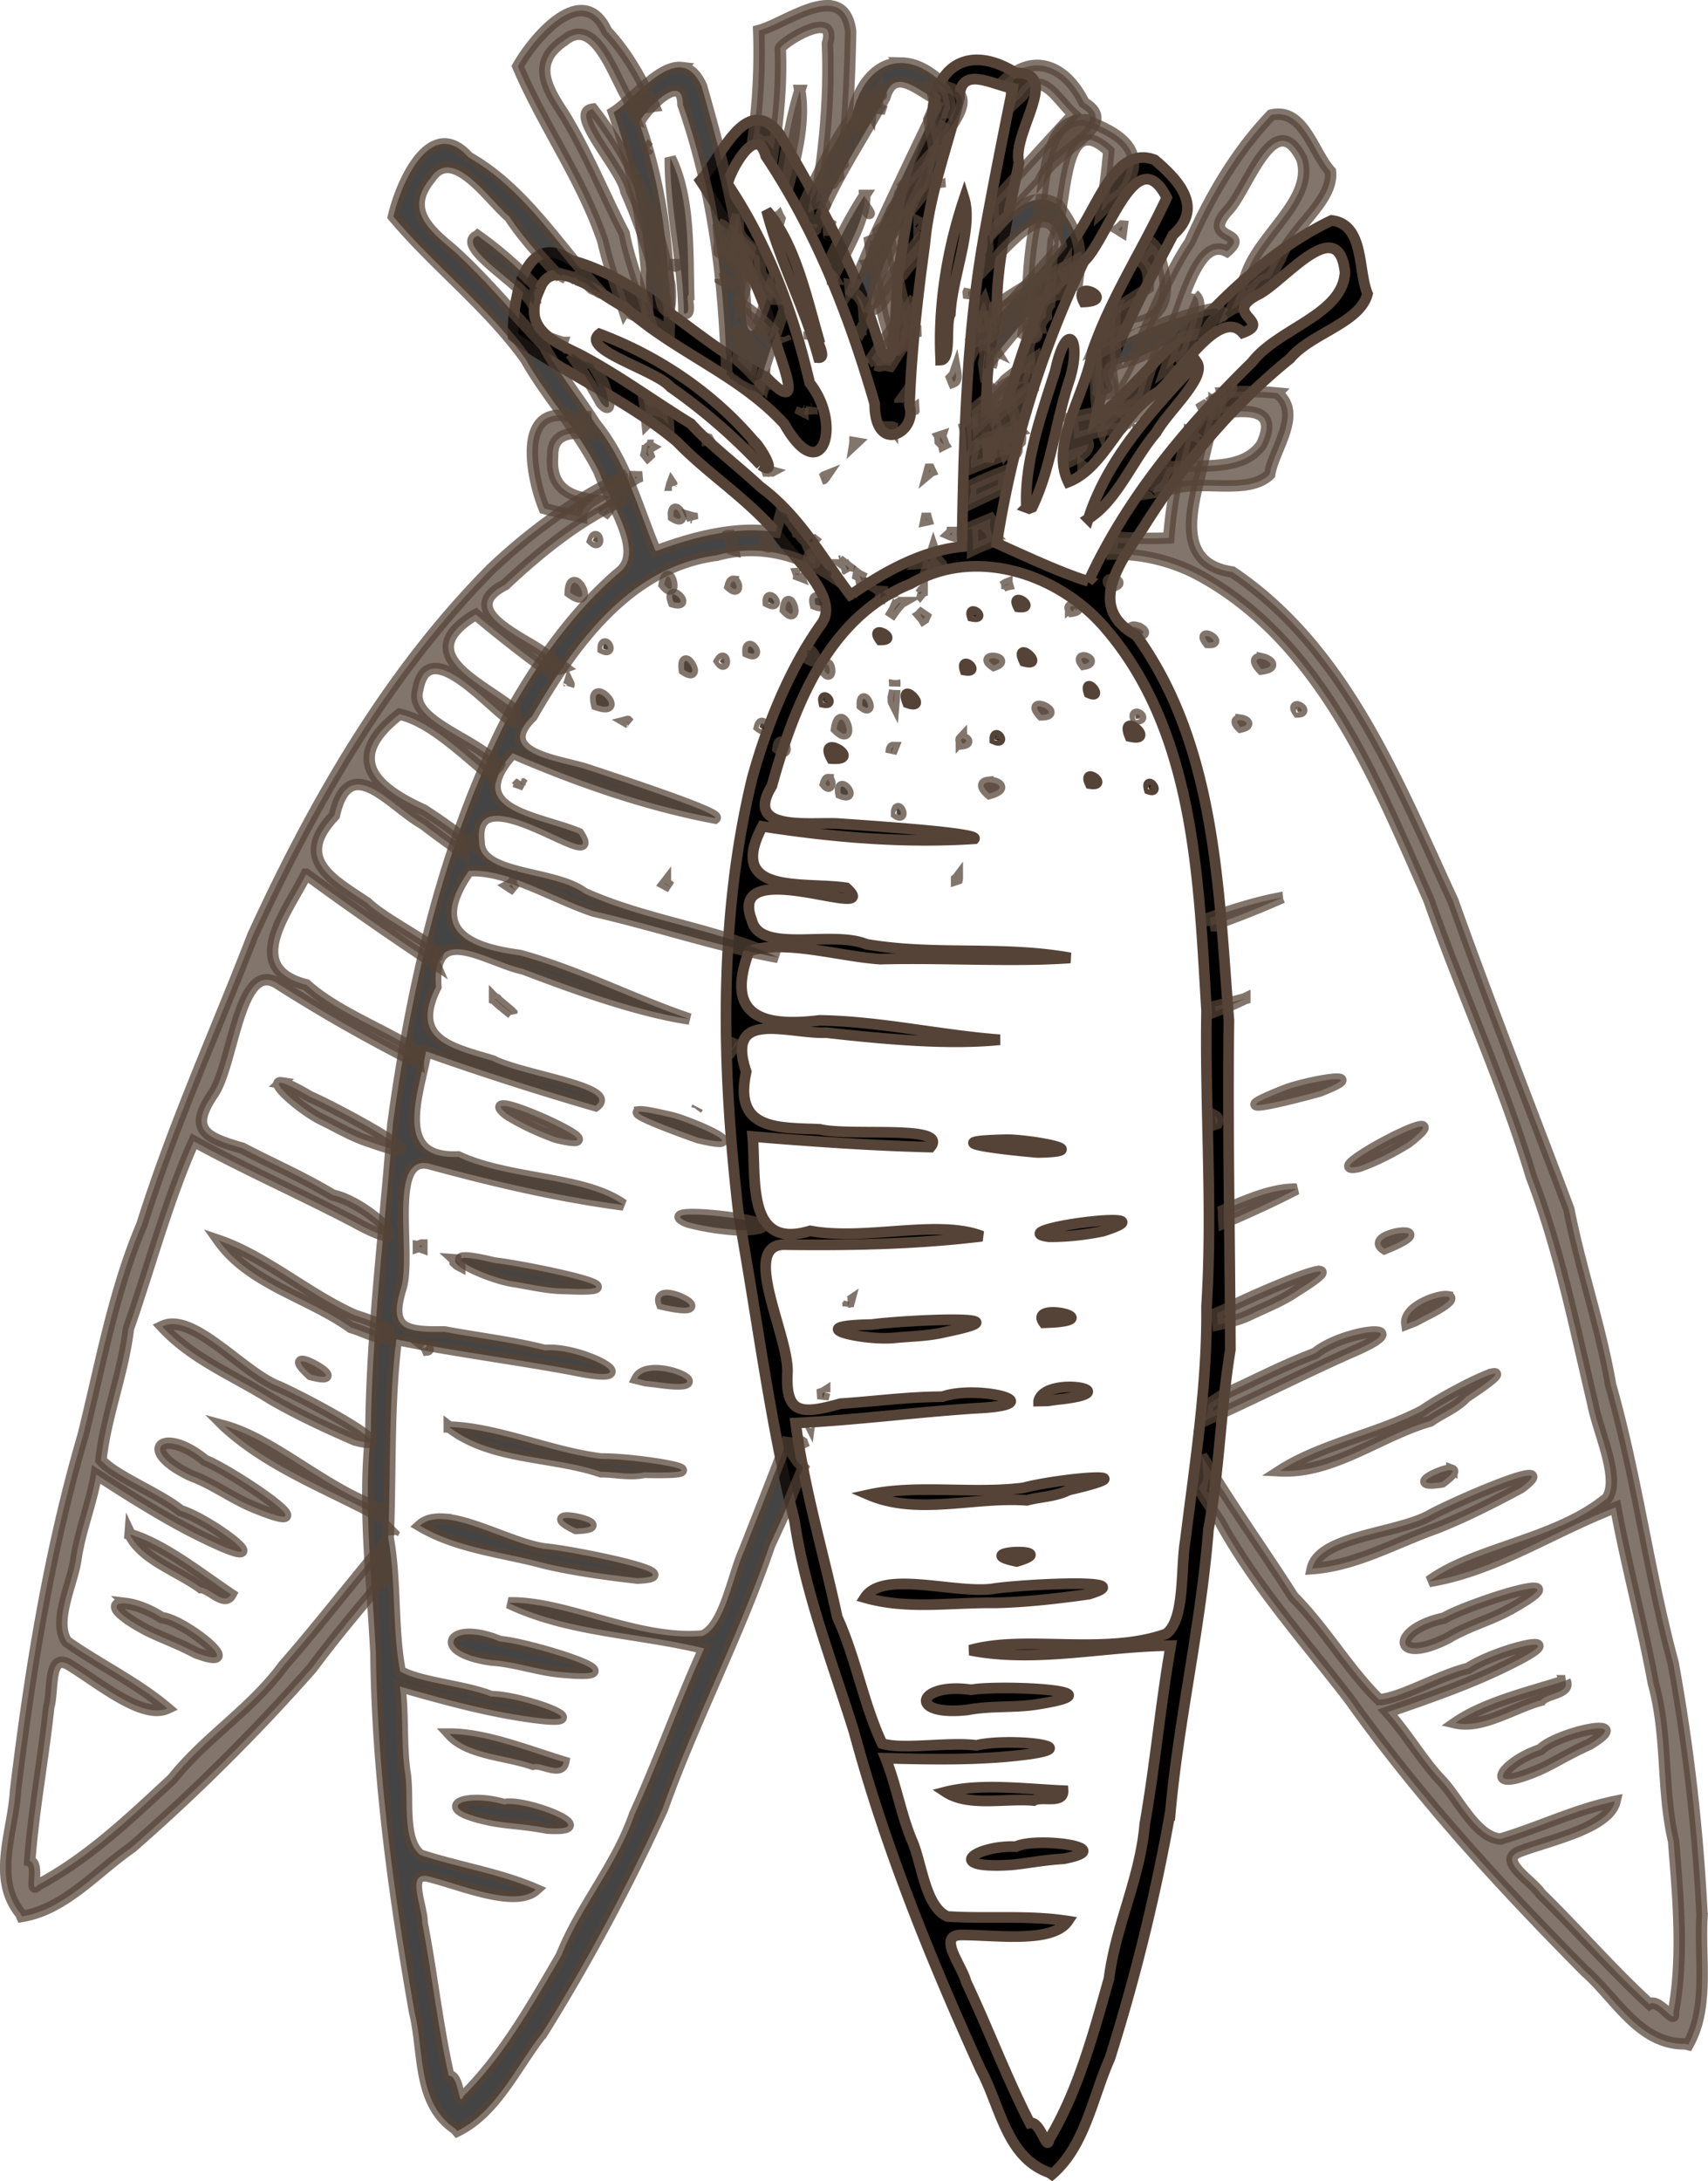
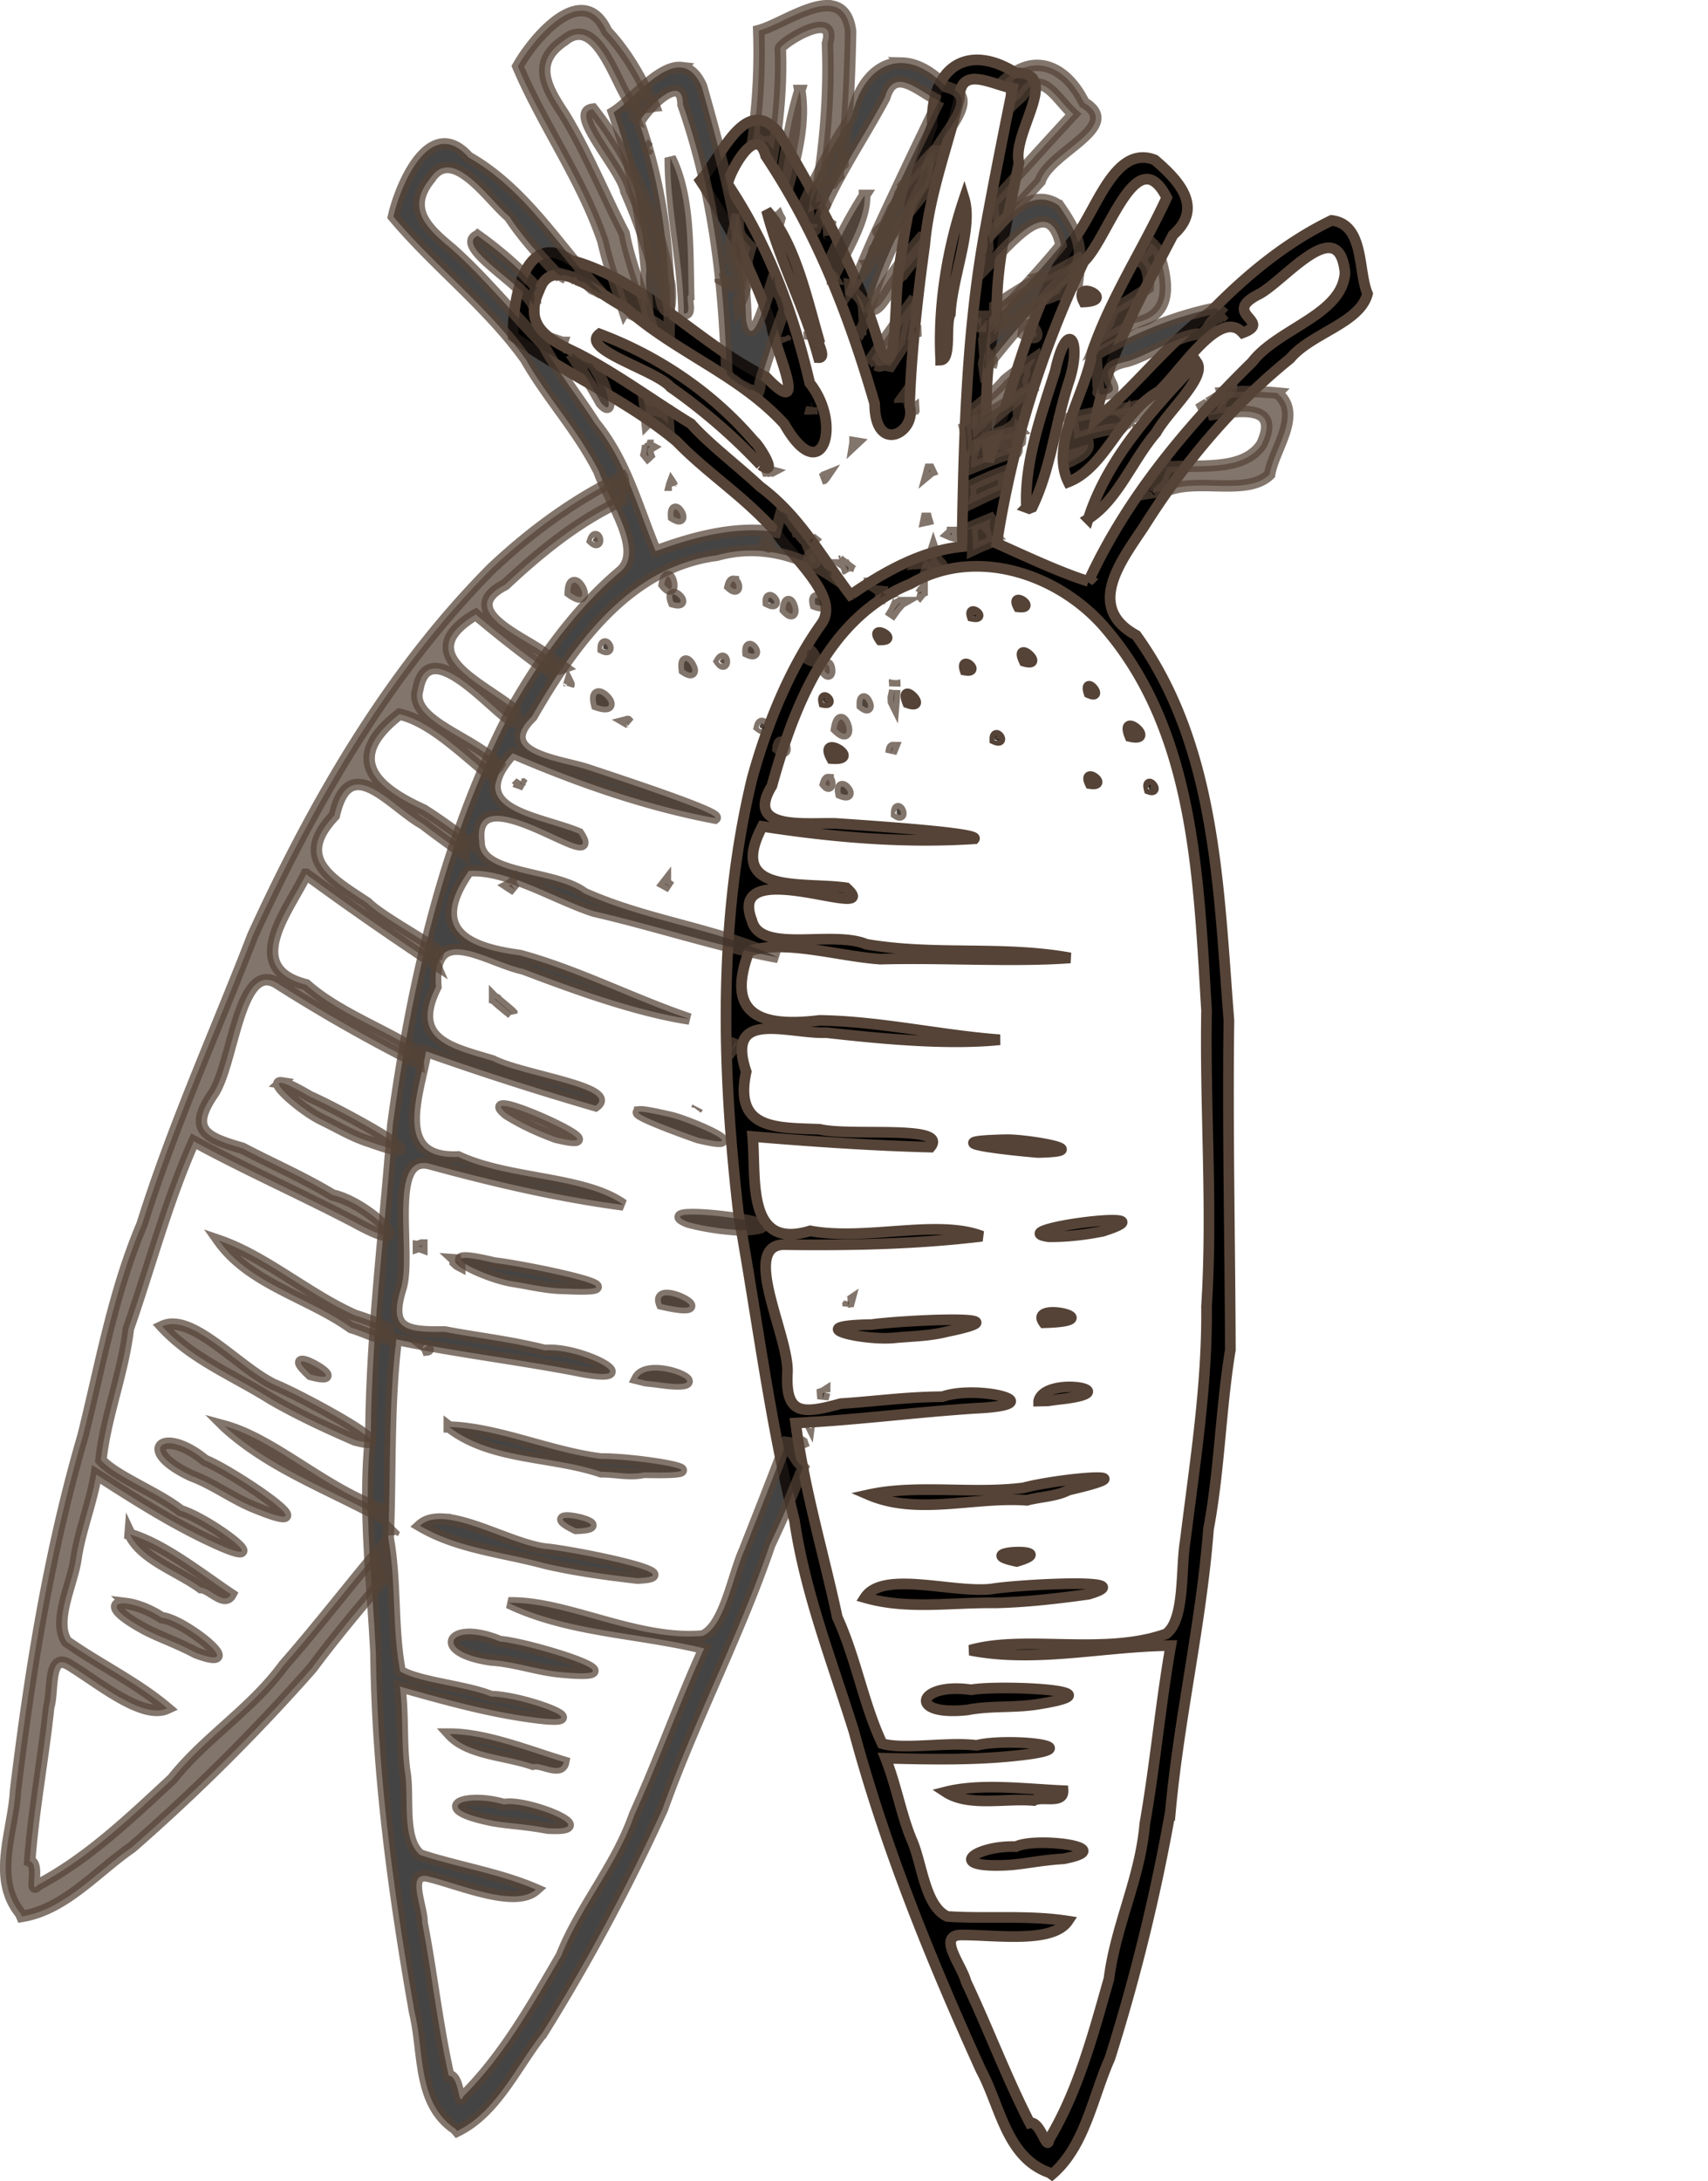
<svg xmlns="http://www.w3.org/2000/svg" width="47.981" height="61.269" viewBox="0 0 47.981 61.269">
  <title>icon-deals</title>
  <path d="M29.483 61.031c-1.216-.428-1.378-1.87-1.925-2.882-1.397-3.079-2.682-6.226-3.565-9.5-.61-1.96-1.371-3.88-1.673-5.928-.7-2.817-1.05-5.7-1.565-8.56-.478-4.077-.593-8.288.375-12.301.422-1.533 1.065-3.11 1.954-4.35.513-.74-.78-1.8-1.291-2.565-.895-1.014-1.899-1.631-2.782-2.543-1.409-1.179-3.128-1.898-4.596-2.952-.028-.937.3-3.03 1.623-2.141 2.104.571 3.565 2.345 5.481 3.28 1.293 1.344.198-.892.155-1.455-.499-1.41-1.158-2.797-2-4.062.542-.559 1.27-2.51 2.214-1.324 1.122 1.927 2.22 3.88 2.84 6.035.51 1.152.384-1.69.539-2.309.196-1.349.437-2.68.92-3.946-.055-1.608.971-2.344 2.346-1.481 1.311-.007-.12 1.69.093 2.522-.28 1.395-.665 2.906-.618 4.282-.338 1.274-.354 2.948-.232 4.114.666-2.078 1.173-4.267 2.303-6.14.69-.755 1.175-2.792 2.36-2.333.694.59 1.376 1.344.515 2.105-.865 1.664-1.81 3.328-2.182 5.191 1.108-.896 2.052-2.183 3.254-3.047.992-1.016 2.104-1.933 3.38-2.55.93.111.735 1.405 1.01 2.06-.21.825-1.579 1.104-2.175 1.82-1.632 1.318-3.004 2.965-4.115 4.736-.636.952-1.644 2.253-.207 3.037 2.245 3.108 2.311 7.14 2.603 10.816-.04 3.085.03 6.17.041 9.254-.272 1.647-.302 3.372-.614 5.032-.205 2.67-.825 5.271-1.07 7.938a54.81 54.81 0 0 1-1.7 6.931c-.489 1.094-.697 2.469-1.629 3.264l-.067-.048zm-.01-.94c.822-1.37 1.245-2.98 1.68-4.51.192-1.51.876-2.814 1.007-4.353.29-1.654.445-3.38.73-5.005-1.866.013-3.79.493-5.64.13 1.549-.442 3.764.163 5.511-.46.538-.408.4-1.84.538-2.63.27-2.185.62-4.37.595-6.567.176-2.765-.048-5.54.001-8.308-.224-3.647-.32-7.759-2.795-10.686-1.29-1.562-3.666-2.383-5.515-1.305-2.32.926-3.287 3.455-3.901 5.677-.781 1.272.97 1.027 1.812 1.057 1.166.08 4.005.271 3.875.429-1.996.13-3.986-.043-5.955-.348-1.024 1.944 1.136 1.547 2.359 1.727 1.115 1.014-3.403-1.018-2.654.914.234.953 2.254.266 3.215.67 1.9.33 3.825.038 5.73.384-1.584.118-3.6-.014-5.337.034-1.167-.077-2.701-.563-3.685-.222-.712 1.88.455 2.128 1.978 1.943 1.696.024 3.405.421 5.065.544-1.467.148-3.28-.022-4.872-.2-1.064.041-2.854-.686-2.253 1.097-.354 1.638.843 1.571 2.063 1.618.86.21 3.646-.14 3.112.5-1.667-.043-3.339-.16-4.994-.297.104 1.16-.196 3.207 1.617 2.65 1.542.292 3.57-.339 4.828.151-1.823.223-3.724.262-5.581.235-1.208.045.168 2.59.113 3.603-.059 1.198.43 1.157 1.498.864.939-.059 1.807-.187 2.855-.195 1.015-.353 3.206.225.903.327-1.675.11-3.353.331-5.025.413.24 1.854.789 3.673 1.17 5.456.527 1.147.734 2.433 1.26 3.548.586.18 1.845-.053 2.65.05.892-.222 3.357.044 1.179.282-1.229.138-2.472.11-3.733.08.295.733.44 1.592.738 2.3.29.651.365 1.857.998 2.144 1.117.074 2.267-.045 3.385.13-.427.634-2.045.387-2.967.39-.74-.018-.002.862.106 1.31.619 1.307 1.13 2.677 1.793 3.971.3-.07.486.842.543.459zm-1.14-7.703c-1.843.1-.905-.56.205-.517.57-.283 2.943.03 1.345.34-.684.044-1.1.147-1.55.177zm.708-1.814c-.8-.07-1.835.182-2.476-.24.977-.25 2.266-.08 3.297-.036.021.382-.603.144-.821.276zM27.18 48.03c-1.72.189-1.396-.785.103-.565.766-.14 4.305.01 1.927.396-.672.12-1.36.039-2.03.169zm.787-3.007c-1.242-.018-2.476.197-3.67-.147.5-.778 2.468-.114 3.565-.243.625-.114 4.311-.331 2.72.147-.863.12-1.745.223-2.615.243zm.595-1.164c-1.433-.292 1.357-.4 0 0zm.286-1.717c-1.467-.111-3.067.435-4.443-.156 1.352-.298 2.92-.01 4.35-.194.988-.266 3.727-.509 1.265.062-.366.187-.783.184-1.172.288zm.33-2.787c.165-.738 2.634-.262.543-.045l-.293.04-.25.005zm-4.046-1.777c-.87.09-2.704-.34-.646-.372.849-.12 4.573-.307 2.1.202-.479.122-.972.124-1.454.17zm4.192-.423c-.467-.627 1.952-.053 0 0zm.14-2.416c-1.407-.19 3.683-.846 1.513-.154-.5.1-1.003.158-1.513.154zm-.308-2.367c-.828-.068-3.054-.311-.888-.359.589-.01 2.572.326.888.359zm3.127-10.202c-.102-.382.31.11 0 0zm-1.658-.159c-.228-.482.533.076 0 0zm-7.265-.704c-.405-.738.919.071 0 0zm8.382-.62c-.308-.753.774.179 0 0zm-3.795.083c-.008-.319.32.14 0 0zm2.644-1.306c-.155-.507.44.197 0 0zm-5.092.28c-.263-.667.619.215 0 0zm-2.357-.011c-.082-.346.327.067 0 0zm3.967-.91c-.139-.429.456.081 0 0zm1.664-.248c-.3-.635.616.173 0 0zm-4.042-.6c-.341-.474.562.007 0 0zm2.579-.663c-.112-.345.425.089 0 0zm1.298-.266c-.242-.461.539.066 0 0zm1.97-.716c1.07-2.337 2.758-4.356 4.593-6.155.733-.957 2.545-1.325 2.613-2.522-.179-1.7-1.685.218-2.408.606-1.12.56.415.766-.467 1.09-.634-.705-1.704 1.027-2.356 1.644-1.076.601-1.483 2.132-2.543 2.546-.528-1.083.514-2.511.68-3.681.524-1.51 1.42-2.864 2.086-4.307-.852-1.667-1.645 1.156-2.328 1.794a28.545 28.545 0 0 0-2.446 7.917c.69.307 1.788.827 2.576 1.068zm-.006-1.757c.544-1.717 1.848-3.105 3.052-4.393.284.414-.824 1.382-1.142 1.967-.658.76-1.085 1.905-1.91 2.426zm-1.737-.317c-.065-1.283.42-2.605.81-3.843.324-1.482.754-.897.402.25-.396 1.175-.511 2.468-1.05 3.586l-.086.035-.076-.028zm1.613-5.774c-.345-.674.95-.042 0 0zm-6.513 8.204c.915-.632 1.98-1.22 3.088-1.331.053-2.97.114-5.97.643-8.865.244-1.338.51-2.679.78-4.01-.597-.108-1.47-.658-1.498.287-.334 1.378-.85 2.71-.97 4.11-.202 1.461-.385 3.115-.427 4.528.22.734-.973 1.395-.98-.066-.714-2.467-1.625-4.806-3.062-6.96-.273-1.035-1.128.683-1.055.81 1.131 1.698 1.834 3.593 2.293 5.57.945 1.189.327 2.993-.715 1.15-1.267-1.387-3.073-2.016-4.462-3.268-.664-.311-2.047-1.578-2.417-.492-.47 1.002.252 1.39 1.071 1.775 1.095.562 2.228 1.398 3.187 1.979.495.56 1.314 1.178 1.941 1.765 1.102.814 1.719 1.963 2.534 3.042l.049-.024zm-2.567-3.623a16.185 16.185 0 0 0-2.531-2.189c-.4-.475-2.56-1.057-1.996-1.494 1.665.624 3.202 1.667 4.346 3.019.08.024.742 1.039.181.664zm5.058-2.95c-.08-1.506.176-3.1.66-4.538.254.837-.338 2.2-.39 3.25-.147.267.041 1.279-.27 1.289zm-3.434-.067c-.381-1.416-1.1-2.729-1.457-4.135.797.921 1.113 2.39 1.462 3.605-.097.04.254.544-.005.53z" stroke="#554337" stroke-width=".3" />
  <path d="M18.913 1.917c-.58.146-1.241.973-1.677 1.24.5 1.435.794 2.942.925 4.432-.045.258.031.904.043 1.378.163.063.306.152.44.271l.152.144c.043-2.013-.166-4.007-.833-5.92-.03-.105.67-.947 1.025-.91.118.012.196.12.198.388.855 2.445 1.154 4.938 1.23 7.505-.005.021-.002.034-.007.054l.032.036c.037.028.06.071.092.103.019.018.046.023.068.037.072.048.08.056.146.109.068.042.137.077.208.114.018.01.039.018.056.03l.021.019c.065.01.13.017.192.049l.07.042a.624.624 0 0 0 .058-.284c.19-.658.43-1.363.686-2.069a3.825 3.825 0 0 1-.046-.15c-.009-.03-.021-.057-.029-.086-.002-.01-.001-.02-.002-.03-.015-.03-.03-.062-.047-.092-.02-.036-.045-.07-.062-.107-.057-.13-.07-.274-.098-.41l-.006-.084c-.296.948-.64 2.15-.79 1.252-.063-2.24-.641-4.405-1.248-6.552-.154-.346-.345-.499-.554-.527a.642.642 0 0 0-.243.018zm6.423-.146c-.648-.016-1.19.531-1.407 1.514-.529.745-.94 1.559-1.324 2.39.011.018.026.036.04.075.002.009 0 .02.004.028.03.086.08.17.07.264 0 .052 0 .083-.003.135v.002l.005.006c.008.012.01.03.016.044.047.029.054.029.135.167.03.049.035.066.031.056.468-1.315 1.29-2.471 1.954-3.715.263-.91.97-.158 1.52.094a206.7 206.7 0 0 0-1.752 3.69 30.416 30.416 0 0 0-.697 1.67c.058.035.12.062.165.116.055.064.094.104.13.185.04.093.04.194.045.293.003.091.01.18.02.271.027-.052.05-.114.078-.164.297-1.345 1.048-2.711 1.667-3.992.002-.859 1.808-2.145.537-2.465-.419-.442-.845-.655-1.234-.664zM12.41 4.047c-.693.088-1.203 1.353-1.358 2.038 1.16 1.387 2.644 2.512 3.715 4.004.628 1.104 1.446 1.952 2.06 3.156.306.869 1.292 2.218.611 2.806-1.17.98-2.185 2.347-2.976 3.726-1.937 3.645-2.874 7.754-3.428 11.821-.213 2.899-.593 5.776-.616 8.678-.219 2.059.04 4.108.142 6.159.04 3.39.502 6.759 1.088 10.089.277 1.115.073 2.553 1.143 3.27l.054.064c1.1-.538 1.646-1.818 2.392-2.755a54.831 54.831 0 0 0 3.374-6.29c.902-2.522 2.15-4.886 3.014-7.42.646-1.381.494-1.138.94-2.17l-.066-.069c-.049-.052-.102-.102-.133-.167a2.505 2.505 0 0 1-.105-.154c-.008-.013-.01-.028-.017-.041-.034-.077-.077-.147-.097-.23l-.012-.168c-.392 1.053-.81 2.098-1.22 3.144-.33.73-.554 2.153-1.176 2.414-1.847.168-3.841-.971-5.453-.929 1.703.813 3.686.827 5.496 1.28-.682 1.503-1.261 3.134-1.955 4.664-.51 1.458-1.496 2.552-2.058 3.967-.802 1.372-1.615 2.826-2.752 3.949-.152.357-.102-.573-.411-.58-.32-1.418-.473-2.873-.747-4.293.007-.46-.49-1.496.222-1.294.894.228 2.4.868 2.972.36-1.039-.448-2.182-.619-3.246-.969-.542-.435-.313-1.621-.431-2.324-.112-.76-.04-1.627-.144-2.411 1.214.343 2.412.679 3.636.85 2.169.313-.151-.56-1.07-.567-.754-.3-2.033-.387-2.556-.707-.232-1.21-.112-2.509-.337-3.75.076-1.822-.001-3.721.228-5.577 1.64.338 3.318.544 4.968.854 2.256.475.278-.632-.793-.543-1.017-.253-1.889-.343-2.813-.52-1.108.017-1.59-.067-1.235-1.212.306-.968-.393-3.775.788-3.517 1.792.49 3.643.924 5.465 1.163-1.097-.789-3.218-.683-4.64-1.35-1.894.088-1.095-1.819-.906-2.968a87.97 87.97 0 0 0 4.763 1.531c.677-.487-2.107-.842-2.888-1.259-1.17-.35-2.347-.583-1.596-2.08-.137-1.878 1.415-.728 2.456-.502 1.497.569 3.212 1.185 4.67 1.406-1.578-.532-3.135-1.343-4.772-1.788-1.521-.2-2.589-.73-1.43-2.373 1.037-.085 2.402.766 3.512 1.131 1.695.387 3.613 1.018 5.177 1.298-1.759-.81-3.695-1.007-5.454-1.8-.83-.63-2.955-.467-2.945-1.449-.244-2.057 3.625 1.034 2.797-.226-1.14-.478-3.33-.631-1.854-2.26 1.83.787 3.716 1.45 5.682 1.822.165-.12-2.537-1.013-3.647-1.38-.808-.24-2.565-.44-1.492-1.476 1.15-2 2.714-4.207 5.193-4.526 1.137-.322 2.28-.036 3.223.588l-.01-.096c0-.012-.005-.027-.009-.041-.017-.008-.03-.002-.048-.013-.06-.034-.12-.067-.18-.103-.072-.045-.195-.118-.242-.2a.473.473 0 0 1-.046-.138s.005-.138.001-.015a1.04 1.04 0 0 1-.171-.36l-.005-.01c-.032-.026-.064-.05-.091-.079-.16-.174.007-.05-.121-.157-.028-.023-.033-.019-.044-.021l-.02-.062c-.034-.038-.072-.073-.098-.118-.005-.008 0-.02-.005-.029-.03-.05-.088-.083-.108-.142a2.718 2.718 0 0 1-.05-.135c-.027-.02-.053-.043-.08-.061-.016-.01-.047-.013-.063-.018l-.023-.01-.158.567c-1.1-.17-2.279.136-3.323.52l-.053.01c-.52-1.247-.831-2.513-1.696-3.575-.461-.725-1.1-1.527-1.44-2.193-.784-.802-1.672-1.894-2.592-2.71-.698-.577-1.302-1.135-.597-1.988.63-.96 1.654.612 2.22 1.078.396.6.878 1.121 1.368 1.635.004-.001.006-.007.01-.008.029-.002.057.023.086.039.01-.015.018-.03.026-.045.287.078.25.068.294.096.055-.032.075-.026.096.002l.056.07c.072.025.181.063.191.069.065.039.135.11.193.165l.04.02c.02.007.04.013.06.022.035.017.069.04.105.057.021.017.048.02.073.029-1.218-1.312-2.161-2.917-3.75-3.82-.265-.298-.517-.4-.748-.37zm6.418.385c-.004 1.45.367 2.9.384 4.367.247.078.03-.498.135-.511-.035-1.265.025-2.764-.519-3.856zm5.46 1.056c-.34.524-.638 1.088-.906 1.668l.01.04c.009.037.012.075.022.112.02.08.05.156.077.234-.006-.008-.022-.035-.018-.025.01.02.025.038.034.06.001.004 0 .009.003.013.372-.74.805-1.493.778-2.102zm-10.87 1.135c-.654.282 1.293 1.383 1.562 1.942l.017.022c0-.032-.012-.065.007-.126.003-.011.01-.022.015-.033 0-.01.003-.02.002-.036 0-.013-.016-.043-.003-.042-.002-.012-.005-.027-.009-.062a.206.206 0 0 1 .085-.196 10.991 10.991 0 0 0-1.675-1.47zM29.134 5.61c-.49.068-.96.57-1.41 1.05.005.024.008.043.014.087.007.063.009.124.011.187 0 .013.007.026.003.038-.202.487-.057.082-.098.197.004.005.015 0 .018.006.028.042.037.179.041.23l.005.095c.546-.557 1.163-1.294 1.61-1.268.208.012.376.196.479.653-.68.834-1.449 1.606-2.151 2.429l.006.089a.263.263 0 0 1-.025.147l.006.08c.007.112.015.222.024.334.017.08-.02.157-.033.233-.005.026.007.07.011.093.002.027.004.056.008.085.65-.843 1.358-1.643 2.066-2.432 1.023-.523.55-1.423.026-2.169a.881.881 0 0 0-.386-.162.79.79 0 0 0-.226-.002zM15.79 9.613l.008.01.002-.006a.091.091 0 0 0-.01-.004zm9.93-.476c-.005.01-.015.016-.017.026.001.005.004.01.004.015-.004.025-.011.048-.015.073l-.006.045c.001.01.005.02.005.031l-.004.018c.014-.003.026-.01.04-.014l-.005-.13-.002-.064zm-1.541.149a1.745 1.745 0 0 1-.042.01l.013.023.01.006.019-.04zm-8.148.648c.306.448.593.91.855 1.382.45.503.062-.646-.009-.689-.068-.141-.16-.272-.235-.41a.978.978 0 0 1-.194-.053c.016.022.02.023 0 .015l-.003-.015-.023-.008-.002-.004c-.021-.01-.043-.02-.063-.031a1.54 1.54 0 0 1-.172-.122c-.02-.017-.039-.036-.058-.054-.001-.002-.005-.007-.01-.01h-.013c-.025.003-.05-.003-.074-.001zm6.706-.462l.003.045c.006-.013.01-.029.015-.042-.006 0-.011-.003-.018-.003zm11.394-.814c-1.177.237-2.29.718-3.34 1.305.009.168.02.336.033.504l.037.508c.002.016-.012.024-.013.039.024.03.057.04.077.08.935-.094-.499-.676.725-.94.532-.13 1.56-.816 2.119-.767.046-.04-.004.008.091-.098.011-.013.028-.023.038-.037.061-.08.106-.177.179-.25.027-.016.051-.036.079-.05.017-.01.035-.013.052-.02.011-.004.023-.006.033-.011.054-.029.105-.065.156-.099a.798.798 0 0 0-.267-.164zm-15.886 2.56a.386.386 0 0 0 .124.074.667.667 0 0 1-.124-.073zm10.623-.255c-.599.347-1.184.708-1.772 1.039.023.088.032.183.037.23 0 .155.013.31.022.464.334-.258.681-.492 1.08-.597.07-.038.168-.11.261-.173a.778.778 0 0 1 .126-.182l-.001-.015c-.001-.095-.041-.215.014-.303.013-.022.122-.121.167-.162.015-.031.032-.058.038-.093.002-.007-.004-.015-.004-.022a.594.594 0 0 1 .032-.154c0-.003.003-.005.004-.007 0-.008-.003-.016-.004-.025zm-3.58.305l-.008.011c.001.006.005.01.006.016l.002-.027zm-2.485.18l-.01.037c.004 0 .008-.005.012-.005l-.002-.031zm2.855-.048c-.005.055-.005.111-.008.166l.022-.037-.002-.031c-.004.003-.003-.001-.007.003l-.005-.1zm8.94-.573l-.036.04c-.243.289-.02.044-.243.285-.027.033-.052.068-.08.1a.828.828 0 0 1-.023.023c.158-.098.295-.213.38-.37-.003-.022.004-.054.002-.078zm-3.006.794c-.009.003-.016.009-.026.013l.008.006.018-.02zm-3.204.67c-.09.062-.174.134-.263.196.034-.002.07-.009.1 0-.002-.036.002.001 0-.05.003-.003.007-.008.012-.011.013-.008.028-.013.04-.021.01-.006.016-.016.024-.024.011-.013.024-.023.035-.036.001-.002-.002-.006 0-.007a.77.77 0 0 1 .05-.04l.002-.006zm.46 1.752l-.006.011.01-.007zm-6.059 1.075a2.385 2.385 0 0 1-.067.097c.03.014.06.024.084.007.014-.01.03-.037.047-.055l-.064-.049zm3.953-.163l-.061.056c.016.007.031.016.048.021.003-.03.01-.053.013-.077zm-3.177.777c.007.008.017.026.023.03.008-.002.012.005.02.005l-.043-.035zm.173.135l.01.017c.018.036.038.07.053.106.006.014.01.03.014.044a.457.457 0 0 1 .026-.085c-.036-.027-.067-.055-.103-.082zm2.197-.11l-.064.064.069-.005-.005-.06zm-7.028.945c-.032.014-.039.073.013.21.407.11.084-.252-.013-.21zm5.531-.317l.002.018c.002-.006.005-.006.008-.012-.003-.002-.007-.003-.01-.006zm-2.812.402c-.029.002-.05.035-.044.126.292.144.133-.132.044-.126zm3.138-.172l-.025.13a11.85 11.85 0 0 1-.013.067.648.648 0 0 1 .015-.01c.022-.014.042-.031.064-.045.035-.02.066-.032.098-.045-.044-.028-.094-.067-.14-.097zm-1.837.177c-.034.008-.052.058-.022.185.38.148.124-.21.022-.185zm2.978-.179c-.023.008-.045.018-.067.025-.02.003-.025.009-.027.009.013.007.021.03.032.042l.062-.076zm-.593.312c-.021.012-.043.022-.065.033-.034.044-.074.083-.105.129a.922.922 0 0 1-.067.126l.003.002.06-.085c.078-.103.126-.15.174-.205zm-8.324 1.164c-.024.005-.043.04-.044.129.225.11.116-.145.044-.129zm4.07.072c-.031.006-.053.05-.046.163.316.144.141-.18.046-.163zm1.65.092c-.037.008-.056.074-.023.246.415.24.134-.267.023-.246zm-3.445.315c-.038.005-.062.071-.04.25.41.27.156-.265.04-.25zm-2.467.927c-.059.015-.087.098-.034.303.654.223.209-.348.034-.303zm7.47.137c-.028.002-.048.05-.043.182.284.226.128-.186.043-.182zm-2.86.687c-.025-.002-.05.023-.07.101.208.162.145-.094.07-.101zm3.681.676c-.034.006-.05.064-.054.151l.059-.147c-.002 0-.003-.005-.005-.004zm-1.438 1.101c-.034.009-.052.062-.027.192.373.155.129-.217.027-.192zm1.575.619c-.021.004-.037.043-.037.141.206.138.101-.154.037-.141zm-7.256 8.515c-.264.027 1.062.524 1.65.727 1.64.388-.197-.433-.77-.569-.527-.123-.792-.167-.88-.158zm1.358 2.888c-.257.014-.327.075.002.208.493.132.994.201 1.502.228 1.706-.097-.733-.477-1.504-.436zm-6.319 1.218c-.334.048.768.56 1.417.659.479.075.956.197 1.45.198 2.522.123-1.132-.622-1.984-.717-.5-.12-.771-.156-.883-.14zm5.725 1.05c-.134 0-.217.064-.143.245 1.428.326.548-.245.143-.245zm5.086.183l.008.111.03-.112c-.003.002-.005.005-.009.006-.012.002-.018-.006-.03-.005zm-5.397 1.93c-.23-.001-.435.057-.521.225l.241.06.296.032c1.559.233.67-.313-.016-.317zm4.747.61a.27.27 0 0 1-.063.03c.003.051.01.103.013.155l.05-.185zm-10.547.975c1.185.915 2.872.785 4.265 1.258.403-.004.806.104 1.207.014 2.527.06-.188-.387-1.21-.376-1.432-.178-2.878-.848-4.262-.896zm10.122-.125c-.006 0-.01 0-.013.003l.01.02.003-.023zm-.226.493l.005.083c.001-.01-.003-.034.003-.028.018.02.058.133.077.174-.035-.074-.06-.152-.085-.229zm-10.09 2.218a1.156 1.156 0 0 0-.33.028.671.671 0 0 0-.3.158c1.07.63 2.318.73 3.516 1.057.848.197 1.729.317 2.593.416 1.661-.067-1.963-.775-2.597-.82-.838-.114-2.055-.804-2.883-.839zm3.398-.014c-.048.034.027.117.356.277 1.06-.037-.21-.378-.356-.277zm-2.65 3.25c-.664.007-.656.54.628.723.682.042 1.327.291 2.008.342 2.398.22-.99-.808-1.768-.862-.349-.147-.646-.204-.867-.202zm-.541 2.802c.515.568 1.58.581 2.337.848.245-.073.79.314.864-.062-.987-.3-2.193-.785-3.201-.786zm.478 1.886c-.415.073-.41.318.722.544.443.083.87.086 1.544.213 1.625.1-.594-.794-1.216-.662-.4-.12-.801-.139-1.05-.095z" opacity=".733" stroke="#554337" stroke-width=".321" />
-   <path d="M26.297 2.369c-.054-.006-.132.022-.2.037.137.197.167.551.172.62.004.052-.045.095-.076.135-.006.008.003-.04-.002-.03-.012.023-.02.05-.031.073-.002.017-.006.017-.014.03l-.05.115c.053.32.108.642.16.963.036-.04.088-.103.128-.125.026-.014.055-.02.082-.03a.548.548 0 0 1-.06.02c-.012.003-.007-.023-.006-.035 0-.047-.04-.126-.035-.17.006-.048.02-.094.03-.14.017-.055.015-.056.05-.12l.002-.004c0-.018.004-.041.01-.06.009-.031.024-.058.035-.088.036.01.045-.046.06-.092-.007.007.001-.022.004-.031.044-.13.032-.048.043-.127.01-.027.02-.054.028-.082.003-.012 0-.024.004-.035.013-.056.039-.107.062-.16-.031-.36-.118-.638-.396-.664zm-1.641.166c-.403.212-.61.62-.602 1.148.004 0 .005-.003.008-.004h.002a.44.44 0 0 1 .045-.037l.004-.012c.002-.005.01-.017.01-.011v.013l.025-.017c.02-.05.04-.099.057-.149l-.018.024c-.03.038.093-.256.047-.102-.008.027-.02.052-.03.078.09-.117.16-.254.266-.353a.73.73 0 0 1 .061-.229.516.516 0 0 1 .125-.35zm.094.148c.043-.042-.107.066-.135.12l-.004.007c.037-.031.045-.036.139-.127zm.033.25c-.026.014-.053.027-.076.041-.017.01-.027.042-.04.068v.002c.025 0 .05.003.075.006.02-.058.025-.07.04-.117zm11.242.283a.802.802 0 0 0-.314.016c-.982 1.022-1.709 2.271-2.285 3.568-.828 1.228-1.265 2.763-1.993 3.988-.11-.692-.124-1.387-.103-2.082-.013.11-.016.102-.053.21a1.435 1.435 0 0 1-.176.3c-.013.018-.03.034-.043.053-.006.01.019-.017.028-.025a.652.652 0 0 1-.15.3c-.113.127-.032.014-.104.12-.014.035-.043.062-.063.095v.004c.006-.009.01-.02.012-.014.001.004-.006.039-.012.073.021.764-.046 1.603.188 2.255.045-.155.17-.264.287-.369.104-.113.216-.217.355-.285.032-.014.063-.03.096-.043.017-.006.038-.01.055-.013.028-.007.053-.019.082-.022.004 0-.01.01-.006.012.03.01.06-.086.082-.05l.02-.009.011-.014c.034-.062.097-.1.15-.142.172-.613.335-1.246.74-1.72.398-.806.796-2.803 1.636-2.362.714-.61-.793-.269.062-1.184.543-.615 1.286-2.938 2.045-1.406.352 1.146-1.22 2.124-1.574 3.275-.15.318-.282.644-.422.967.041-.025.075-.059.123-.078.03.024.005.01.066-.049.03-.028.068-.036.1-.058l.014-.016.084-.086c.012-.007.024-.012.035-.021.021-.018.039-.041.056-.063.003-.003 0 0 .002-.004.011-.018.023-.022.034-.037l.015-.014.004-.003c.033-.038.066-.077.104-.096.054-.082.134-.215.19-.258a.411.411 0 0 1 .274-.107c.099-.18.183-.369.288-.545.31-.88 1.5-1.617 1.41-2.463-.425-.455-.682-1.492-1.35-1.598zm-5.564.15c-1.27-.018-1.017 2.06-1.4 3.008-.211 1.108-.214 2.237-.175 3.37.005.011 0 .025.002.037.009.226.002.451.014.677.013-.035.02-.073.033-.109-.002-.028-.009-.057-.011-.09a12.699 12.699 0 0 0-.024-.408.49.49 0 0 1 .08-.324c.01-.017.02-.036.033-.051.027-.032.054-.06.082-.09.015-.018.033-.034.045-.053.01-.015.014-.035.024-.05.008-.014.036-.042.06-.073a.14.14 0 0 1 .002-.06.482.482 0 0 1 .17-.266l-.01-.123c.022-.056.033-.117.061-.17 0-.001.028-.021.04-.035.014-.608.046-1.217.1-1.822.342-.679.248-2.737.94-2.805.16-.016.36.075.62.313-.045.567-.128 1.134-.206 1.7.014-.013.022-.031.037-.044.072-.04.07-.078.123-.15.041-.056.106-.093.159-.135.086-.074.178-.14.273-.202l.03-.07c.04-.057.07-.072.103-.096l.012-.084c.542-1.013-.361-1.481-1.217-1.794zM26.41 5.243l.004.029-.002-.03zm-2.078.605l-.006.012c.033.076.113.173.088.123a1.08 1.08 0 0 0-.082-.135zm1.486.395v.01l.002-.003c-.001-.001 0-.006-.002-.007zm-5.644.04c.006.087.01.174.017.26.014.131.044.268.002.397l.008.138c.566.413 1.09.864 1.598 1.327a3.777 3.777 0 0 1-.014-.166l-.014-.01c-.012-.013-.02-.03-.031-.045-.059-.075-.123-.143-.178-.22-.088-.119-.195-.255-.205-.407l-.023-.324c0-.007 0-.012-.002-.02-.34-.292-.677-.591-1.024-.877-.051-.03-.087-.03-.134-.052zm11.351.067c-.023.023-.045.047-.07.068-.012.01-.025.017-.037.026.03.018.058.04.088.058l.02-.152zm-6.568.023c-.034.048-.061.093-.121.153 0-.002-.011.01-.01.01l-.012.015c.007.04.01.077-.02.088l-.07.027c-.001.002-.003.002-.004.002-.163.064-.19.068-.289.108.092.628.208 1.256.342 1.883.027.244.205.78.367 1.3.002-.012-.001-.026.002-.039.015-.055.032-.156.088-.148.055.008.1.04.145.074a.14.14 0 0 1 .04-.084c.009-.026.013-.054.022-.08a.717.717 0 0 1 .063-.13c.012-.022.028-.039.045-.057-.001-.025-.007-.05 0-.073.01-.036.03-.054.045-.082-.124-.503-.251-1.011-.358-1.492a10.313 10.313 0 0 1-.275-1.475zm-.24.301c-.007.012-.005.023-.014.035-.008.01-.039.034-.031.024.053-.076.018-.024.045-.059zm-5.768.758l-.008.027c.01.003.022.006.031.01l.006-.002-.004-.035h-.025zm11.002.059c-.079.027-.134.082-.076.183l.047-.12c-.001-.005-.006-.012-.004-.017.006-.011.023-.03.033-.046zm-2.719.644c-.01.026-.022.05-.033.076.004.052.01.107.016.159.008-.024.005-.052.017-.075.022-.046.004-.104 0-.154v-.006zm6.319.154a31.103 31.103 0 0 0-.805 2.092c.01-.007.02-.017.027-.023.074-.057.14-.128.22-.176.029-.017.061-.024.089-.041.007-.004-.017 0-.026.002.029-.02.06-.04.086-.063.006-.004.007-.012.012-.017.07-.078.141-.122.193-.217l.008-.014c.215-.63.486-1.337.196-1.543zm-14.848.036l-.008.023.01.01-.002-.026zm8.943.134l-.03.05c-.023.046-.044.105-.064.153-.046.135-.095.268-.14.403-.007.07-.021.14-.031.21-.005.033-.014.066-.02.098-.013.034-.021.07-.037.102-.012.025-.03.048-.045.072.025.093.055.185.08.278.05-.1.34-.178.555-.23-.037-.203-.073-.407-.092-.6-.07-.17-.118-.356-.176-.536zm-6.916.028c.232.337.492.656.76.968.013-.013-.008.024.053-.033.05-.048.085-.11.127-.166l.01-.011c-.297-.299-.606-.57-.95-.758zm10.606.097a.063.063 0 0 0-.008.022c0 .003.004.002.008.002v-.024zm-10.692.588l.01.055c.004.02.016.04.022.06.027.1.023.099.039.202.007.128.003.256.015.384l.004.016a.347.347 0 0 1-.027.205c.127.127.265.247.388.377.002-.008-.002-.011 0-.02.021-.063.002.01.022-.095.022-.115.062-.224.103-.332.031-.071.055-.147.084-.219-.212-.218-.436-.425-.66-.633zm7.112.559c.112.07.127.072.2.107a.224.224 0 0 0-.2-.107zm-3.524.406l.024.049v-.02c-.001-.004-.014-.016-.024-.029zm2.61.293c-.006.017-.002.036-.008.053-.048.082-.069.099-.098.129.016.037.027.078.043.115.09-.036.088-.154.063-.297zm-5.364.36c-.008 0-.015.002-.023.003-.012.004-.031.006-.051.012l.05.057c.006-.024.005-.049.024-.073zm6.739.019c-.005.003-.004.014-.014.012l-.05.052.015-.003c.02-.008.036-.03.054-.045a.735.735 0 0 0-.035.021.353.353 0 0 1 .033-.025l-.003-.012zm-.438.05c-.002.016-.006.03-.01.048l.028-.018v-.012c-.007-.005-.011-.012-.018-.017zm.463.022c-.04.026-.078.054-.127.08-.017.021-.018.03-.031.041-.014.012-.031.02-.047.03-.006.005-.097.081-.026.023-.059.056-.106.13-.177.168-.027.015-.043.013-.067.023.146.477.297.952.453 1.426.074-.136.178-.267.32-.254.044-.098.088-.197.134-.295-.16-.386-.3-.815-.432-1.242zm-.205.15c.013-.01.041-.031.055-.05.026-.039-.155.105-.118.076-.008.007-.018.012-.027.02.012-.003.016 0 .023-.004.024-.012.045-.028.067-.041zm-.063.026c.03-.022.059-.045.09-.064l-.049.03-.04.034zm.09-.064c.021-.013.033-.022.051-.032l.008-.01c-.02.015-.038.029-.059.042zm.088-.079c-.028.019-.052.043-.078.063.03-.02.041-.026.057-.035.005-.01.03-.034.021-.028zm-.25.205l-.012.004c-.014.013-.03.024-.045.036.142-.08.13-.071.057-.04zm6.223.2c-.07.088-.14.176-.219.256-.077.077-.128.108-.186.193-.069.1-.127.209-.226.285-.086.066-.069.05-.078.065.007.004.002.014 0 .023.003.007.002.011.006.018l-.004-.002c0 .005 0 .012.002.017.01.029.024.06 0 .076-.038.027-.058.021-.088.035-.239.93-.429 1.869-.5 2.825-.458.026-1.024.008-1.576-.024-.013.028-.017.058-.032.084.016.007.038.01.041.02h.004c.006.019-.027.05-.05.076.006.021.01.026.017.05.004.015-.083.144-.154.253a5.017 5.017 0 0 1 2.717.65c3.338 1.884 4.858 5.706 6.336 9.047.915 2.613 2.089 5.137 2.884 7.791.788 2.052 1.218 4.222 1.725 6.363.145.79.774 2.085.412 2.655-1.421 1.19-3.71 1.393-5.01 2.347 1.862-.303 3.5-1.422 5.244-2.082.298 1.624.754 3.293 1.057 4.945.412 1.489.223 2.95.568 4.432.124 1.584.286 3.244-.007 4.815.079.38-.413-.412-.67-.24-1.072-.984-2.026-2.092-3.06-3.102-.258-.383-1.256-.954-.556-1.194.864-.323 2.466-.653 2.645-1.396-1.108.225-2.143.738-3.217 1.057-.693-.05-1.184-1.155-1.681-1.664-.526-.56-.96-1.316-1.493-1.9 1.194-.412 2.371-.817 3.475-1.374 1.96-.98-.447-.373-1.207.145-.79.184-1.89.842-2.502.877-.88-.862-1.521-2-2.414-2.891-.827-1.303-1.767-2.593-2.566-3.961.008.096.015.194.021.291l.018.225c.001.024.007.046.006.07-.003.04-.016.078-.022.117a.483.483 0 0 1-.125.201c.2.312.395.63.604.936.994 1.816 2.375 3.352 3.628 4.978 1.966 2.763 4.263 5.267 6.643 7.668.864.759 1.522 2.057 2.81 2.035l.079.02c.597-1.07.312-2.432.39-3.627a54.803 54.803 0 0 0-.812-7.09c-.697-2.585-1.023-5.242-1.758-7.816-.285-1.665-.854-3.29-1.172-4.93-1.083-2.887-2.22-5.755-3.256-8.662-1.55-3.345-3.014-7.104-6.199-9.238-1.62-.235-1.127-1.806-.861-2.92a21.83 21.83 0 0 1 .46-1.799.179.179 0 0 1-.091-.03zm-.71.799h-.003c-.001 0-.007.001-.008.003l.006.002c.003-.002.003-.008.006-.005zm-10.88-.65l-.02.058.026.013-.006-.072zm-6.74.2a1.005 1.005 0 0 0-.225.01c-.952.16-.592 1.844-.283 2.604.345.094.696.165 1.049.236-.01-.2.153-.353.353-.475-.695-.098-1.24-.331-1.164-1.238-.017-.662.555-.696 1.182-.603-.01-.014-.022-.025-.016-.038.008-.014.035-.001.05-.002-.088-.026-.14-.035-.224-.123-.045-.047-.044-.168-.049-.226l-.007-.111c-.133.002-.265-.005-.399.007a1.528 1.528 0 0 0-.267-.04zm9.257.325l.018.023v-.018c-.006-.002-.012-.005-.018-.005zm1.366.275c-.005.016-.003.039-.014.05l.006.075c.014.014.03.027.041.043.017.018.044.03.057.05a.608.608 0 0 0-.09-.218zm-6.55.057c.003.009.001.01.005.021v.002l.021-.004-.008-.014-.017-.005zm1.31.35l.005.017c0-.006.006-.012.006-.018-.003 0-.008.002-.011 0zm9.248.435v.008l.007-.002-.007-.006zm-12.59.281c0 .02.002.043.004.066.02-.012.035-.03.058-.039l-.002-.023c-.02 0-.04-.003-.06-.004zm-.625.768c-.01.006-.009.003-.018.01h.008l.01-.01zm-.084.084c-.003 0-.004.002-.006.003-.007.01-.03.04-.022.032l.03-.032-.002-.003zm-.043.035c-.053.05-.081.113-.135.213.043-.05.084-.1.129-.149.001-.01.004-.056.006-.064zm2.347.261l.024.053-.004-.045c-.007-.001-.013-.006-.02-.008zm1.012.502c-.003.004-.002.017.008.045 0-.014.003-.028.004-.043-.003 0-.01-.003-.012-.002zm.129.207l-.041.01.021.092c-.007.024-.025.047-.023.072 0 .01.02-.007.03-.004.01.005.016.013.025.022l.029.008c-.01-.067-.032-.13-.041-.198zm1.854.86l-.108.008c.042.014.085.03.127.046l-.02-.054zm1.683.05c.026.02.051.041.067.083.008.024.012.048.017.074.037-.024.072-.04.108-.06a6.81 6.81 0 0 0-.192-.096zm7.178.133c-.115-.028-.248.004-.055.178.264-.063.17-.15.055-.178zm-2.854.108l-.064.006c-.028.002-.057.009-.084.004v-.002c-.01.004-.022.008-.031.013a1.226 1.226 0 0 0-.082.055l.035-.018c.071-.036.149-.045.226-.058zm1.643.64c-.023.019-.025.06.031.131.322-.048.038-.186-.031-.13zm-4.201.207c-.01.01-.01.026-.022.034.03.035.064.065.09.107l.012-.008c.007-.02.018-.04.027-.06l-.107-.073zm6.043.38c-.053-.014-.102-.015-.121.005-.027.027-.003.092.123.215.359-.03.155-.18-.002-.22zm1.947.247c-.023.018-.01.069.07.174.361.024-.002-.225-.07-.174zm-3.389.608c-.035-.007-.069-.004-.086.014-.022.022-.015.073.055.162.257-.047.136-.155.031-.176zm-2.539.014c-.127-.018-.26.03-.017.193.264-.095.144-.176.017-.193zm7.528.015c-.063-.014-.122-.011-.149.016-.036.036-.016.118.121.267.444-.057.215-.24.028-.283zm-6.319 1.344c-.029.026-.01.093.11.226.49-.01-.024-.304-.11-.226zm7.264.006c-.015.015-.006.058.05.138.248-.004-.005-.185-.05-.138zm-4.502.209c-.022.012-.028.049.002.123.262.015.064-.16-.002-.123zm2.955.164c-.042-.006-.08-.002-.098.017-.023.027-.01.08.086.172.296-.064.138-.172.012-.19zm-7.857.525c-.017.018-.013.057.037.131.248-.038.012-.184-.037-.13zm.742 1.22c-.128.016-.192.105.047.311.553-.158.165-.335-.047-.31zm-.856 2.704c-.006.008-.013.008-.02.014v.002l.018-.006.002-.01zm9.137.527c-.7.124-1.37.34-2.035.567l.016.232a26.723 26.723 0 0 0 2.019-.799zm-1.059 2.844c-.273.08-.554.145-.834.213l.006.078.004.057v.006c.285-.113.568-.228.824-.354zm2.633 2.26a1.14 1.14 0 0 0-.215.01c-.366.043-.997.19-1.271.297-2.014.797.157.251.957.027.588-.231.676-.321.53-.334zm-3.472 1.031l.015.217v.012l.045-.016c.042-.117.007-.177-.06-.213zm5.767.303c-.456.064-2.751 1.349-1.713 1.115.48-.173.93-.404 1.364-.672.448-.35.501-.464.35-.443zM36.424 33.4c-.628-.01-1.333.273-2.057.596.002.017.004.034.008.05 0 .033-.003.067-.004.1l.013.205c.694-.298 1.38-.61 2.04-.951zm2.906 1.242c-.309.038-.764.219-.436.432.906-.365.744-.47.436-.432zm-2.246 1.076a.475.475 0 0 0-.174.022c-.547.14-2.064.81-2.535 1.064-.08.031-.116.05-.184.078l.024.326c.311-.065.645-.156.894-.279.436-.21.899-.383 1.305-.664.602-.376.765-.529.67-.547zm3.578.705c-.258-.04-1.204.296-1.14.764l.234-.092.26-.139c.706-.348.8-.508.646-.533zm-2.131.994c-.402.03-1.173.256-1.588.598-.98.372-1.75.792-2.61 1.174-.145.104-.26.17-.384.248-.033.086-.019.18-.04.267-.019.086-.04.128-.075.206 1.364-.61 2.704-1.292 4.07-1.903 1.062-.448 1.03-.618.627-.59zm3.414 1.174c-.286.058-1.451.66-1.973 1.031-1.277.67-2.845.942-4.01 1.692 1.496.076 2.805-.994 4.22-1.399.328-.233.721-.373 1-.675.79-.522.935-.684.763-.649zm-1.16 2.71c-.18-.067-1.36.494-.275.325.283-.211.335-.304.275-.326zm2.168.146c-.417.01-2.42.903-2.83 1.146-.984.503-3.061.566-3.258 1.469 1.238-.093 2.321-.724 3.492-1.139.809-.321 1.599-.723 2.365-1.135.332-.25.37-.345.23-.341zm.039 3.173c-.535.064-2.009.583-2.428.832-1.48.315-1.446 1.34.1.565.583-.355 1.257-.519 1.846-.865.785-.446.803-.57.482-.532zm.975 2.59c-.982.317-2.25.61-3.079 1.184.748.173 1.63-.425 2.405-.637.159-.2.827-.196.674-.547zm.974 1.34c-.382-.01-1.396.308-1.668.598-1.056.344-1.707 1.288-.013.553.411-.185.764-.424 1.39-.704.522-.317.52-.44.291-.447z" opacity=".733" fill="#554337" stroke="#554337" stroke-width=".321" />
  <path d="M23.193.161c-.592.028-1.408.576-1.879.698a17.503 17.503 0 0 1-.16 3.045c.028-.011.054-.024.09-.016.048.01.099.05.15.1.026-.003.132-.01.147-.01l.187.234c.147-.936.23-1.886.192-2.847.003-.146 1.63-1.169 1.324-.143.063 1.53-.083 3.017-.34 4.49.054-.023.074-.04.211-.078-.043-.08-.088-.16-.121-.244-.008-.019.026-.03.04-.043.025-.022.047-.052.077-.066.169-.082.228-.116.28-.133a.663.663 0 0 1 .165-.207c-.022-.151.025-.245.1-.31.007-.032.009-.062.014-.093.01-.028.02-.078.03-.11v-.003c.121-1.176.173-2.358.196-3.543-.071-.563-.348-.737-.703-.72zm-.078 5.473c.02-.005.02.038.027.057.013.03.016.061.026.092.004-.007.01-.011.013-.02l-.066-.129zM16.439.308a.708.708 0 0 0-.265.008c-.63.133-1.324 1.012-1.627 1.547.705 1.664 1.8 3.174 2.39 4.914.155.686.384 1.314.602 1.965.004-.007.01-.013.013-.02.01-.014.028.02.041.031.015.014.018.02.028.03.043.005.085.025.125.043.15.065.279.157.41.251a.468.468 0 0 1 .107.1l.059.035c-.017-.046-.026-.09-.045-.136-.23-.829-.611-1.783-.742-2.52-.517-.995-1.049-2.297-1.692-3.346-.499-.754-.914-1.463.008-2.074.882-.735 1.404 1.065 1.809 1.676.048.16.107.315.164.47a.387.387 0 0 1 .13-.163.474.474 0 0 1 .003-.186c.024-.101.077-.157.146-.184a.332.332 0 0 1 .153-.007c-.322-.67-.69-1.311-1.211-1.862-.167-.361-.376-.533-.606-.572zm12.65 1.53c-.296.01-.59.16-.867.41.06.077.128.147.184.228.006.008 0 .021 0 .031 0 .014 0 .028.002.041l.012.108c.01.095.013.192.02.289.094-.091.195-.175.288-.268.517-.793.973.13 1.426.531-.76.822-1.515 1.656-2.266 2.49.014.26.034.519.053.778.425-.472.866-.936 1.281-1.387.252-.82 2.356-1.527 1.233-2.203-.363-.726-.86-1.066-1.363-1.049zm-6.62.704c-.239.775-.366 1.585-.502 2.393.023.02.039.03.091.092.044.033.073.082.104.127.239-.887.444-1.793.306-2.612zm-4.094.42c-.014.01-.042.023-.05.032.02-.003.04-.01.058-.012l-.008-.02zm-1.721.104c-.709.08.831 1.698.926 2.312.453 1.016.79 2.1 1.025 3.19.284.612.245-.603.19-.664-.274-1.75-1.044-3.44-2.141-4.838zm1.52 1.056c.002.006.007.012.01.018.014.008.026.017.038.021l.002-.003a1.734 1.734 0 0 1-.05-.036zm8.066.116c-.292.303-.561.63-.838.95a.527.527 0 0 1-.021.075c-.006.015-.015.018-.026.041a.78.78 0 0 1-.05.14c-.01.032-.015.046-.016.032l-.02.035a.575.575 0 0 1-.158.297l-.004.004-.012.015-.007.012-.127.262c.032-.003.066-.12.052-.088-.115.268-.13.291-.173.326-.035.233-.073.327-.147.44-.026.066-.063.147-.082.195-.007.018-.042.097-.03.074.023-.041.025-.06.026-.07-.097-.005-.05.165-.058.287.403-.537.803-1.085 1.21-1.584.114-.155.243-.298.37-.441l.011-.082c.02-.089.1-.18.079-.274-.02-.067 0-.136.015-.203l-.002-.018c0-.087-.026-.177-.021-.265.002-.055.017-.107.029-.16zm-2.555.34l-.01.007c-.006.01-.003.016-.007.034l.013-.012.004-.03zm1.397 1.269c-.009.012-.015.024-.024.037l-.02.041c-.01.028.022-.036.044-.078zm-4.365.178c-.078.335-.157.692-.245.92a.463.463 0 0 1 .05.351c.114.091.15.254.195.377 0 .043 0 .085.002.127.021.032.035.038.076.139.029.073.032.151.049.228-.037.094-.064.194-.102.287v.075c0 .02.004-.04.006-.06.003.024.005.069.008.103.175-.324.287-.772.226-1.256.041-.125.07-.254.11-.38-.03-.027-.066-.052-.094-.081-.014-.015-.022-.034-.035-.049-.06-.072-.133-.135-.172-.223-.013-.038-.03-.078-.04-.117-.01-.041-.004-.084-.007-.127a8.243 8.243 0 0 0-.023-.285V6.03l-.004-.004zm1.158.066c-.006 0-.015.003-.022.004l.002.025c.003.053.01.105.016.157l.037-.137c-.01-.02-.023-.026-.033-.049zm1.386.178l.022.303.002.02c.004.003.01-.01.014.007 0-.13-.003-.214.017-.297-.017-.01-.038-.024-.055-.033zm-.457.025c0 .003 0 .005-.002.008l.002-.002v-.006zm1.977.102c-.033.028-.031.02-.113.111-.025.027.06-.045.09-.066l.023-.045zm1.102.271c-.543.63-1.04 1.299-1.424 2.012.27.153.635-.808.9-.959.131-.193.302-.384.477-.576.007-.104.03-.205.06-.305-.004-.057-.01-.114-.013-.172zm6.445.153c-.02.037.056-.102-.047.078.024-.004.044-.055.053-.074l-.006-.004zm.008.006c-.124.236-.146.26-.21.306-.024.06-.054.135-.081.178a.929.929 0 0 1-.024.035c.171.087.267.305.235.74-.333.223-.675.432-1.02.639l-.027.06c-.002.004-.002.016 0 .012.111-.171-.008.09-.073.274 0 .002 0 .004-.002.006l-.04.058-.006.008c-.042.06-.085.12-.124.184-.005.009.02-.013.026-.022.022-.032.075-.134.058-.1-.043.09-.09.176-.136.264-.024.013-.032.025-.047.037-.002.027-.004.061-.006.067-.007.024-.02.012-.033.01l-.069.158c.37-.225.74-.446 1.108-.668 1.13-.203.939-1.201.654-2.067a.943.943 0 0 0-.183-.18zm-1.471 2.68l.002-.02-.012.027.01-.008zm1.232-2.348c-.034.026-.034.02-.123.105-.025.025.06-.04.09-.059.036-.069.019-.024.033-.046zm-1.66.035c-.409.234-.81.479-1.15.578a12 12 0 0 0-1.338.822c-.002.047-.005.093-.004.14-.026.187 0 .375-.016.561a2.67 2.67 0 0 1-.011.11c.463-.346.932-.683 1.416-.998.127-.027.282-.091.447-.172-.082.143.036-.11.074-.15.031-.035.096-.09.15-.132l.008-.007c.042-.038.083-.075.121-.116.02-.02-.058.078-.068.051-.008-.021.079-.122.143-.2.01-.037.019-.078.037-.09.055-.03.016.023-.037.09a.918.918 0 0 0-.014.333c.022-.013.046-.022.068-.035.023-.184.047-.368.065-.553 0-.005-.01.003-.014.004-.012.013-.044.055-.035.04.044-.08.094-.151.14-.227-.002-.02.01-.034.018-.05zm-9.916.107c0 .003 0 .007-.002.01l.043.062c.016.023-.028-.044-.04-.072zm3.856.131a.593.593 0 0 0 0 .055l.006-.008.003-.03-.01-.017zm-3.938.121l-.006.014.006-.006v-.008zm2.944.219c-.004.003-.007.004-.01.008l.004.06h.054c-.016-.025-.029-.048-.048-.068zm-3.15.06v.008c.22.137.375.221.435.28a.562.562 0 0 0-.221-.258c-.056-.037-.135-.041-.215-.03zm3.64.17l.012.13c.03-.043.064-.083.095-.126-.036 0-.071.003-.107-.004zm1.818.368a51.94 51.94 0 0 0-1.213 1.699c.04.041.085.078.12.136.01.024.007.035.015.053a.239.239 0 0 0 .088.026c.024 0 .12-.026.139-.03.058.002.113.023.17.033.137-.21.266-.422.416-.628.008-.073.027-.145.025-.22.007-.023.017-.047.023-.071.027-.108.046-.215.067-.325.051-.142.055-.155.115-.27a3.29 3.29 0 0 1 .035-.404zm1.875.515c-.041.031-.082.066-.123.098.001.02.005.04.006.058.073.064.097.178.1.284l.004-.05c.012-.13.01-.26.013-.39zm1.317.236c-.068 0-.125.068-.14.256.626.344.343-.254.14-.256zm-6.866.348c.007.05.032.083.051.121-.003-.01-.01-.023-.004-.031v-.002-.016c-.002-.002-.002-.007-.004-.01-.014-.02-.032-.039-.043-.062zm7.123.541l-.011.01-.004.02.015-.03zm-.058.043c-.29.198-.576.401-.848.625-.247.301-.592.577-.945.854.004.058.007.116.012.173l.021.293.023.329c.497-.533 1.06-.983 1.643-1.409-.032-.057-.06-.095-.098-.175-.028-.06.014-.122.055-.184l-.006-.055c0-.007-.001-.136.002-.142.032-.065.07-.126.108-.188-.001-.022.028-.094.033-.12zm-1.223.043l-.017.205c.04-.099.045-.167.017-.205zm6.957.904c-.16.003-.319.022-.478.032.021.064-.014.21-.053.29a.072.072 0 0 1-.008.022c-.003.006-.006.021-.01.026-.055.072-.172.255-.205.228l-.119.064c.942-.146 2.036-.31 1.498.825-.507.733-1.6.576-2.59.625a6.09 6.09 0 0 1-.086.07c-.019.054-.032.11-.068.154l-.002.002a.409.409 0 0 1-.1.217l-.236.205c.08-.047.078-.055.03.012.01-.008.037-.034.03-.024-.039.066-.041.062-.062.094.169-.028.336-.067.506-.09.882-.301 2.196.17 2.805-.425.106-.703.943-1.707.207-2.286a9.455 9.455 0 0 0-1.059-.04zm-.637.178c-.067.038-.034.024-.09.057.014.02.024.042.038.062.001.003.09-.14.052-.119zm-16.091.018c.035.238.065.453.09.691.003-.003.006-.007.013-.012.01-.067.022-.13.072-.17.032-.025.076-.027.12-.02.043.01.087.026.127.036.086.021.181.112.269.201-.008-.136-.03-.27-.039-.406-.027-.007-.053-.012-.08-.02-.064.028-.13-.007-.21-.082-.027-.014-.06-.024-.083-.04a.56.56 0 0 1-.106-.106.345.345 0 0 1-.02-.008l-.007-.004c-.004-.001-.006 0-.01-.002-.048-.009-.091-.041-.136-.058zm14.23.12c-.218.048-.438.092-.654.147-.542.042-1.083.155-1.621.283a.106.106 0 0 1 .017.026c.03.061.057.125.084.187.028.207.04.209.02.377.465-.153.95-.296 1.324-.297a.111.111 0 0 0 .014-.011c.034-.042.12-.13.15-.135.007-.013.006-.03.016-.043a.506.506 0 0 1 .16-.121.617.617 0 0 1 .06-.068c.037-.033.083-.054.125-.079l.053-.107.233-.139.003-.004.016-.015zm1.51.083l-.041.025.006.012a.167.167 0 0 0 .035-.037zm-1.68.076c-.008.004-.013.002-.017.006-.014.012-.017.021-.03.035l.047-.041zm-2.113.273a.298.298 0 0 0-.008.002c.004.023.008.03.012.053-.002-.018-.004-.036-.004-.055zm1.752.09c-.008.006-.021.013-.027.02l.015-.006.012-.014zm-3.149.256c-.434.108-.866.206-1.29.266-.002.064.022.15.015.209-.01.086-.017.1-.037.168-.006.028-.026.058-.033.086-.002.005.004.011.004.017-.01.067-.03.123-.026.19.006.04.008.082.016.125.414-.17.837-.352 1.267-.455.005-.008.009-.036.014-.043.013-.273.056-.656.082-.235l.012-.013c.006-.05.001-.034.008-.079 0-.004.003-.026.002-.039-.007-.07-.041-.116-.034-.197zm-4.619.346c0 .006-.003.011-.004.017l.016-.015-.012-.002zm6.551.04c-.186.053-.375.116-.562.17-.017.045-.026.086-.043.118V13.003c.34-.148.616-.31.605-.523zm-12.379.03c-.008.086-.02.172-.04.248l.048.059c.008-.007.018-.024.025-.03-.026-.07-.047-.138-.011-.197.011-.019.036-.02.054-.031-.026-.014-.052-.036-.076-.049zm14.635.602c-.01 0-.02.003-.031.004l-.014.03c.02-.009.041-.02.066-.034h-.021zm-.033.004c-.022 0-.042.004-.063.005-.003.032.007.046.04.032a.262.262 0 0 1 .023-.037zm-4.422.06c-.382.143-.76.295-1.123.473l.012.056c.038.153-.043.293-.061.44.001.013-.002.024 0 .037.337-.162.673-.325 1.008-.465-.008-.05-.024-.153-.014-.178.076-.192.127-.3.178-.363zm-2.256.006c-.01.032-.016.067-.025.1.018-.015.03-.04.05-.047l-.025-.053zm6.617.027l-.006.006-.002.002v.008c.005-.006.004-.008.008-.016zm-.008.008l-.072.06c-.018.017.047-.02.063-.038l.005-.008.004-.014zm-11.18-.006c.01.033.024.058.046.14.005-.021-.002-.054.01-.071.011-.02.031-.021.048-.03-.036-.01-.067-.028-.103-.039zm-4.05.178c-1.311.607-2.583 1.546-3.668 2.566-2.915 2.924-5.008 6.583-6.72 10.313-1.049 2.711-2.249 5.353-3.116 8.123-.808 1.906-1.16 3.944-1.658 5.936C1.382 43.58.846 46.934.437 50.29c-.06 1.149-.673 2.465.143 3.463v.002l.033.076c1.21-.194 2.104-1.261 3.09-1.941a54.8 54.8 0 0 0 5.058-5.033c.65-.875 1.35-1.708 2.053-2.535a.392.392 0 0 1-.078-.215l-.023-.33-.022-.29c-.906 1.08-1.787 2.225-2.722 3.29-.913 1.246-2.178 2.001-3.127 3.191-1.167 1.08-2.365 2.235-3.78 2.979-.249.297.067-.579-.226-.674.107-1.45.382-2.887.533-4.324.14-.44-.029-1.575.594-1.174.789.477 2.042 1.53 2.736 1.209-.863-.73-1.909-1.227-2.824-1.871-.392-.574.172-1.643.263-2.35.114-.76.438-1.567.567-2.348 1.062.682 2.11 1.352 3.23 1.873 1.984.93.016-.58-.861-.855-.634-.505-1.831-.961-2.238-1.42.13-1.225.623-2.432.77-3.685.602-1.722 1.08-3.562 1.84-5.27 1.469.8 3.019 1.486 4.507 2.264 2.02 1.11.449-.526-.602-.752-.899-.538-1.708-.878-2.54-1.317-1.066-.305-1.504-.527-.83-1.52.574-.836.723-3.724 1.779-3.134a45.513 45.513 0 0 0 3.992 2.27c-.007-.085-.017-.167.004-.252.005-.023.014-.043.021-.065-.976-.63-2.315-1.115-3.174-1.89-1.838-.468-.518-2.061-.004-3.106a94.263 94.263 0 0 0 3.623 2.523c-.024-.056-.023-.124-.029-.193.031-.01.063-.026.094-.04l.021-.073.016-.06c-.633-.444-1.644-.985-2.01-1.35-1.017-.675-2.076-1.24-.922-2.455.415-1.836 1.566-.283 2.496.236.36.279.755.558 1.14.842 0-.034-.002-.066.003-.1h-.002c-.001.002 0 .004-.002.006-.01.015.01-.07.006-.053-.003.017-.002.031-.004.047.038-.056.064-.12.096-.18.02-.012.032-.033.05-.046a15.92 15.92 0 0 0-1.275-.909c-1.397-.634-2.264-1.455-.678-2.69.866.188 1.759 1.08 2.596 1.76.015-.044.027-.091.047-.134.006-.014.1-.129.101-.131.01-.01.022-.013.03-.023.01-.014.019-.03.027-.045-.708-.77-2.564-1.237-2.283-2.127.365-2.04 3.166 2.046 2.74.6-.95-.79-3.001-1.574-1.115-2.702a34.429 34.429 0 0 0 2.11 1.645c.012-.016.013-.027.036-.053.066-.048.141-.115.18-.121.021-.003.026.022.016.068a6.89 6.89 0 0 0 .138-.049c-.218-.155-.502-.363-.662-.476-.703-.464-2.324-1.168-.996-1.848.987-.926 2.136-1.868 3.412-2.414-.01 0-.02.004-.029.004-.033.002-.006-.065-.01-.098 0-.006 0-.016-.002-.023a.194.194 0 0 1-.012-.106c-.01-.097-.023-.203-.027-.273-.002-.04-.016-.084-.025-.127zm5.68.004c-.005.002-.006 0-.01.002-.023.019-.045.043-.07.059.013-.002.021-.01.035-.012.014-.014.028-.024.045-.049zm-4.303.213c-.003.008-.004.017-.006.025h.01a.529.529 0 0 0-.004-.025zm.1.701c-.036.004-.06.06-.05.205.358.223.155-.217.05-.205zm7.052.254l-.01.049c.009-.002.018 0 .026-.002-.005-.017-.012-.03-.016-.047zm1.805.012c-.224.092-.448.181-.668.28v.005c.023.005.046.006.068.011.022-.004.044-.018.067-.02.01 0 0 .02-.002.03l.013.002c.017.19.029.38.022.57.2-.095.409-.176.613-.265a2.315 2.315 0 0 1-.058-.121c-.034-.075-.045-.158-.067-.236a.812.812 0 0 1 .012-.256zm.068.423c-.048-.052.046.076.08.174l.022-.01c-.033-.055-.058-.116-.102-.164zm-11.164.079c-.024-.002-.054.026-.082.11.184.172.155-.105.082-.11zm4.817.105c-.03-.007-.058.017-.079.105.238.223.165-.085.079-.105zm4.671.268c-.063.196-.128.385-.212.642.15-.081.298-.148.449-.222l-.004-.01-.027-.026c-.039-.043-.079-.083-.108-.132a.802.802 0 0 1-.098-.252zm-3.43.115c-.034-.002-.067.044-.075.174.32.252.18-.168.076-.174zm-4.02.633c-.039-.007-.081.048-.112.224.313.38.226-.205.111-.224zm1.833.134c-.032-.003-.065.032-.092.141.26.23.188-.13.092-.14zm-4.465.036c-.06-.003-.111.066-.12.277.56.404.301-.27.12-.277zm6.016.533c-.037-.004-.073.052-.092.226.327.352.205-.215.092-.226zm-1.844 1.595c-.023-.009-.055.01-.095.079.15.215.165-.05.095-.079zm2.936.176c-.028-.007-.061.034-.094.162.205.298.176-.14.094-.162zm1.887.436l-.004.021c.015.05.007.104.006.158.002-.06-.004-.119-.002-.18zm-9.15.111c-.004.013-.007.026-.009.04.006-.013.016-.026.01-.038zm9.152.168c-.009.07-.028.136-.043.205.002.038.002.078.005.115.006.012.008.024.014.036.01-.119.018-.237.024-.356zm-1.502.828c-.05-.006-.101.061-.133.262.426.417.284-.244.133-.262zm-6.006.053c-.008-.001-.014.006-.022.008l.067.039c-.01-.012-.02-.021-.03-.031-.005-.006-.008-.015-.015-.016zm4.312.582c-.035-.002-.07.043-.084.176.312.256.19-.17.084-.176zm1.326 1.05c-.021-.001-.048.03-.076.124.157.191.141-.117.076-.123zm-8.642.08l-.012.03c.039.013.073.031.111.045l-.1-.074zm4.07 2.83l-.017.022c.05.027.106.06.156.084-.044-.038-.095-.067-.139-.105zm-4.33.03c-.02.022-.048.032-.074.045.063.042.126.08.19.121-.028-.03-.05-.063-.075-.095l-.041-.07zm-.47 3.219c.1.102.28.248.486.412a.099.099 0 0 0-.014-.023c-.019-.022-.042-.04-.064-.059-.112-.096-.226-.19-.338-.285-.016-.042-.027-.03-.07-.045zm6.812 1.154c-.086.142-.167.29-.252.432.077-.095.148-.197.228-.29.01-.046.012-.095.024-.142zm-12.8 1.205c-.335-.05.569.763 1.161 1.045.436.211.856.467 1.328.612 2.377.852-.898-.927-1.685-1.266-.444-.261-.694-.374-.805-.39zm6.353.664c-.1-.021-.166-.021-.182.004-.018.03.03.096.168.207.433.27.893.48 1.371.655 1.695.412-.657-.716-1.357-.866zm5.33.034l-.022.035.016-.018c.001-.006.004-.012.006-.017zM6.15 34.847c.867 1.22 2.519 1.585 3.713 2.443.365.107.705.298 1.086.346-.01-.11-.018-.218-.025-.328a9.093 9.093 0 0 0-.956-.363c-1.317-.587-2.508-1.65-3.818-2.098zm5.701.125l-.004.002c-.036.003-.06.029-.093.04a.876.876 0 0 1 .062.009c.012.002.024.01.035.014 0-.016-.002-.028-.004-.051 0-.007.004-.008.004-.014zm.938.416l-.002.066c.023.022.047.045.072.065l.059.031c0-.038-.06-.097-.13-.162zM4.89 37.195a.676.676 0 0 0-.334.064c.841.914 2.008 1.373 3.059 2.035.753.435 1.56.808 2.357 1.155 1.609.419-1.653-1.315-2.246-1.543-.878-.403-2.01-1.672-2.836-1.711zm7.075.64c.014.03.028.054.039.082.045-.005.02-.036-.04-.082zm-3.497.407c-.056.018-.008.118.26.367 1.025.272-.09-.422-.26-.367zm-2.16 1.816c1.233 1.127 2.85 1.73 4.317 2.518 0-.007-.004-.014-.002-.02.006-.03.02-.056.029-.084.005-.006.015-.01.018-.018.009-.023.013-.05.02-.074l.001-.011C9.11 41.813 7.7 40.44 6.308 40.058zm-1.595.482c-.377.023-.315.455.664.912.64.238 1.187.664 1.824.91 2.23.909-.713-1.06-1.441-1.34-.437-.362-.822-.495-1.047-.482zm6.326 2.53l-.002.004v.015c0 .009.003.018.004.028l-.002-.047zm-7.385.03c.328.695 1.342 1.02 1.988 1.495.256.001.665.527.846.19-.857-.575-1.87-1.39-2.834-1.684zm-.092 1.944a.575.575 0 0 0-.203.004c-.198.052-.075.29.738.727.4.208.807.335 1.414.652 1.526.568-.337-.934-.97-.988-.347-.23-.727-.364-.979-.395z" opacity=".733" fill="#554337" stroke="#554337" stroke-width=".321" />
</svg>